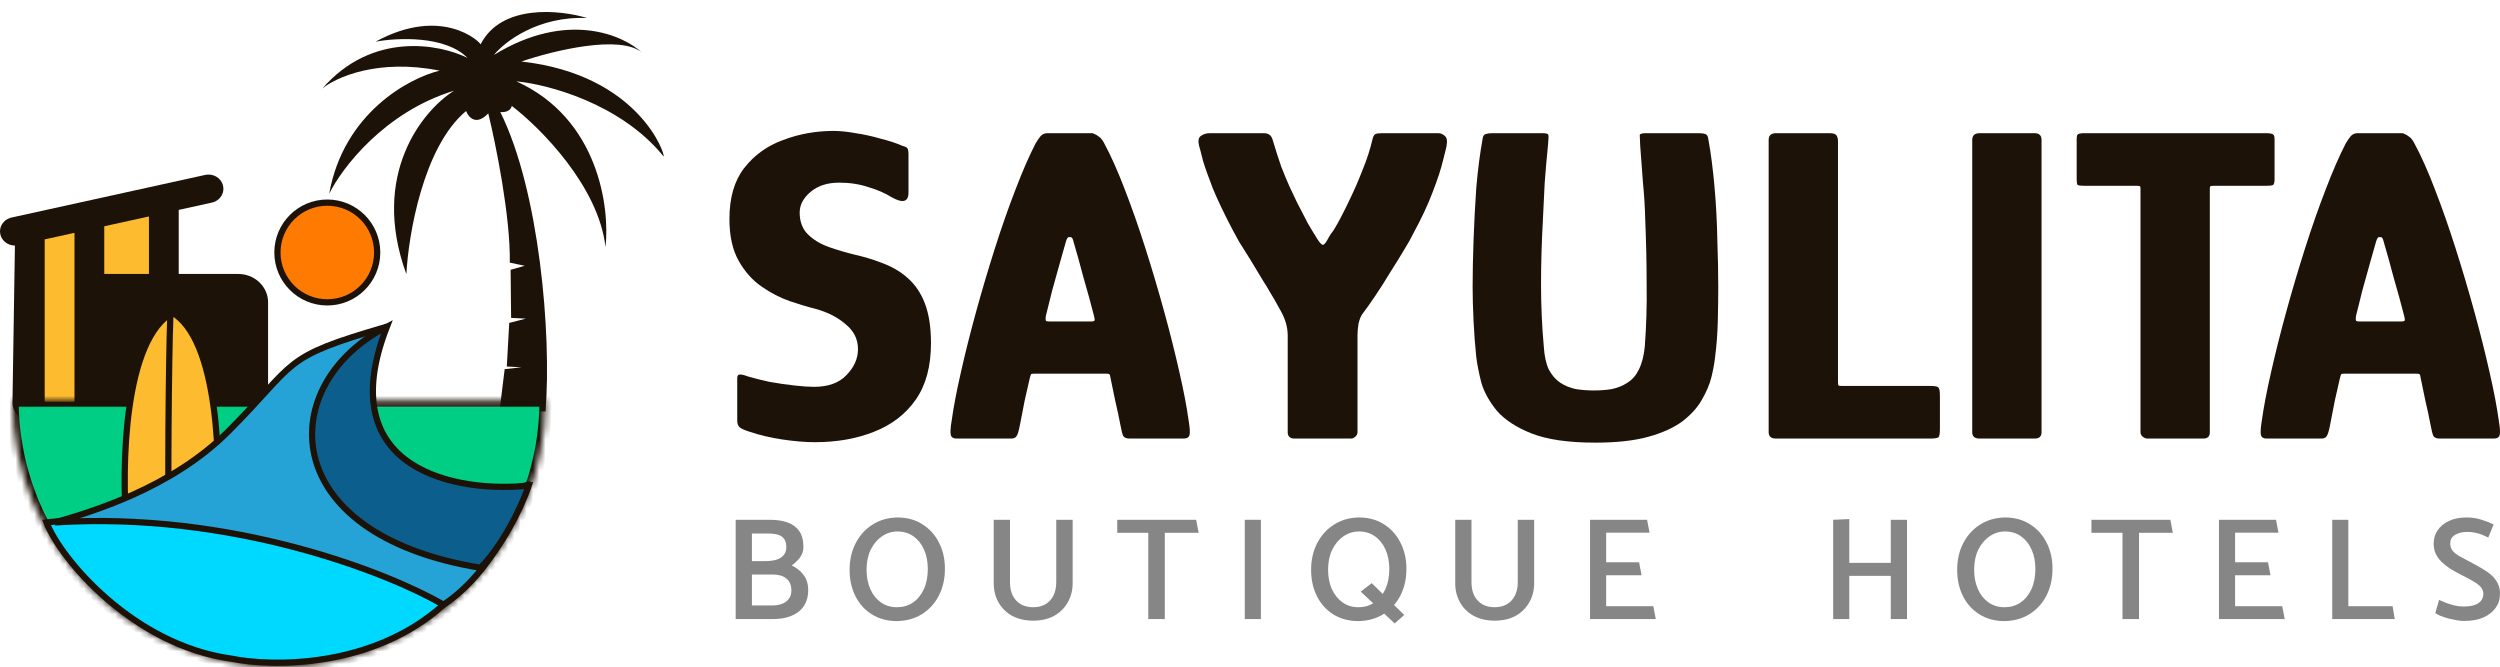
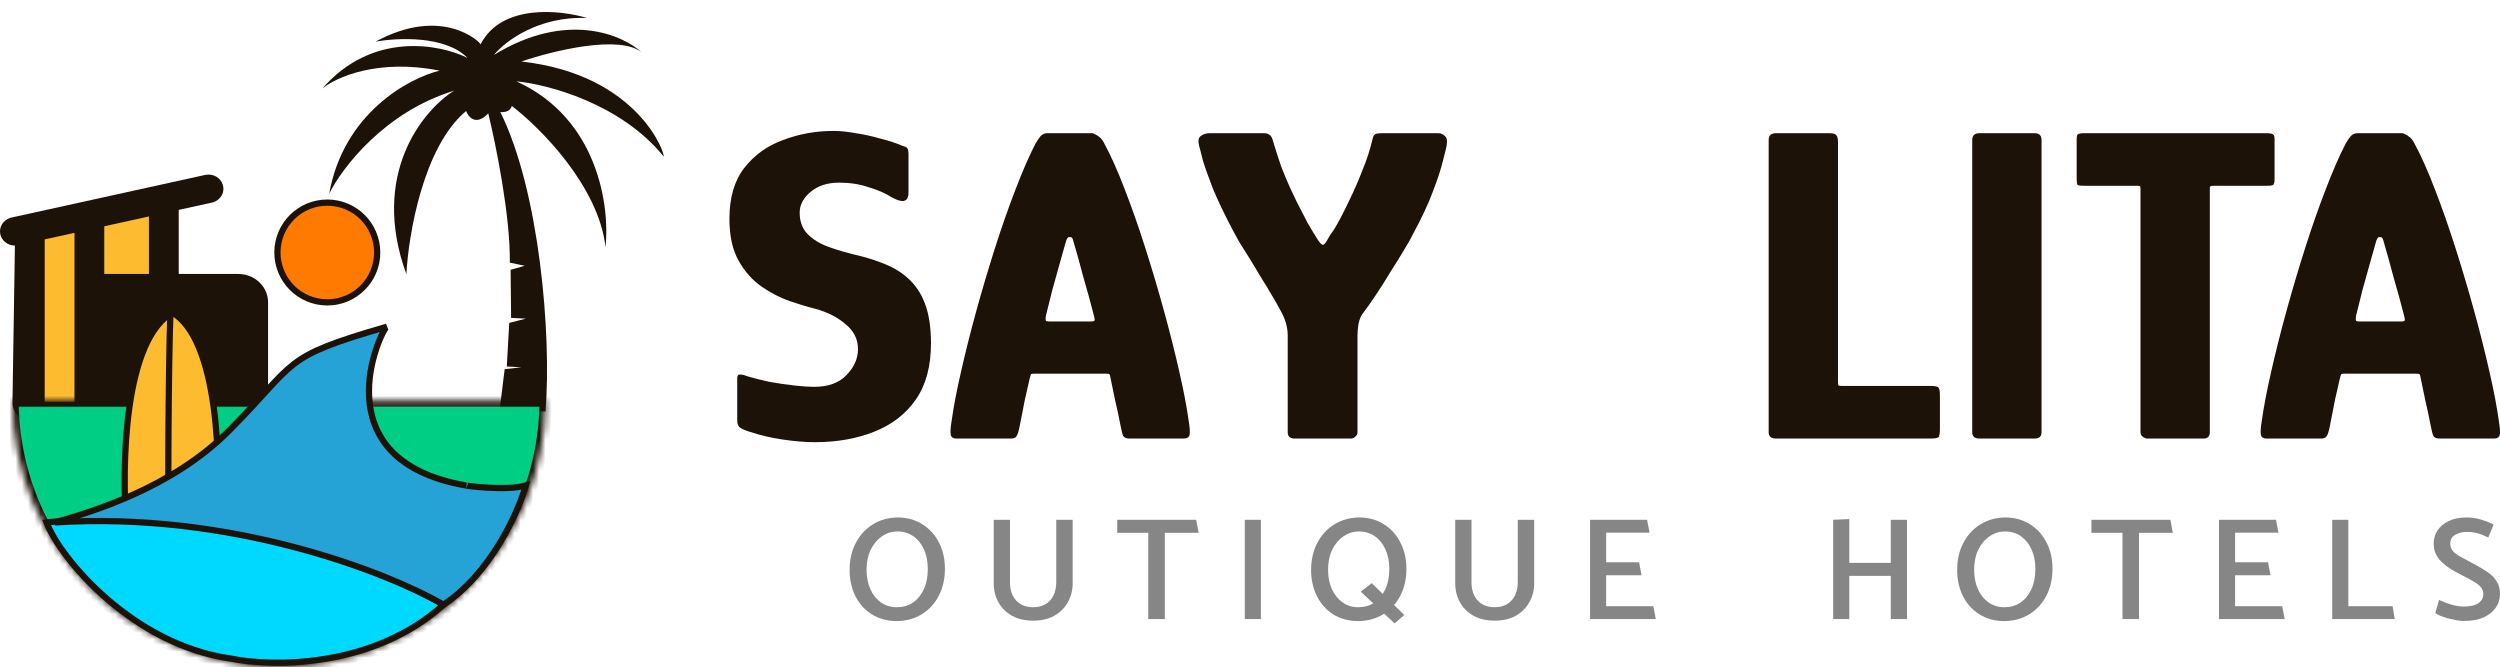
<svg xmlns="http://www.w3.org/2000/svg" width="401" height="107" viewBox="0 0 401 107" fill="none">
  <path d="M74.98 9.289C71.45 5.667 63.679 6.046 60.234 6.688C70.913 0.861 77.039 6.741 77.082 7.123C80.412 0.571 89.874 1.574 94.189 2.894C86.336 2.536 80.94 6.692 79.224 8.814C90.923 1.637 99.96 5.597 103.016 8.473C99.554 5.462 88.655 8.147 83.639 9.866C102.628 11.992 106.82 25.041 106.435 25.084C99.547 16.585 87.823 13.518 82.822 13.047C95.987 18.991 97.841 33.253 97.123 39.641C96.031 29.876 86.647 20.472 82.091 16.99C81.884 17.94 80.775 18.038 80.247 17.969C86.5 30.5 88.5 53.63 87.5 66L80.129 65.87L80.948 59.213L83.649 58.911L81.291 58.788L81.682 51.793L84.34 51.11L81.982 50.987L81.902 43.272L84.174 42.632L81.774 42.128C81.882 34.701 79.514 23.071 78.317 18.184C76.361 20.256 75.13 18.798 74.76 17.809C67.897 23.519 65.515 37.637 65.183 43.982C59.329 27.952 67.844 17.681 72.833 14.549C61.65 17.961 54.82 26.989 52.802 31.076C55.108 18.151 65.575 12.528 70.52 11.332C60.61 9.349 53.843 12.422 51.699 14.207C59.73 4.968 70.566 7.078 74.98 9.289Z" fill="#1D1208" />
  <path d="M14.5 35L5 37.5V66H14.5V35Z" fill="#FDBB30" />
  <path d="M25.5 33L16 35.5V45H25.5V33Z" fill="#FDBB30" />
  <path fill-rule="evenodd" clip-rule="evenodd" d="M32.908 28.059C33.502 27.927 34.126 28.018 34.653 28.311C35.179 28.604 35.568 29.079 35.74 29.637C35.912 30.195 35.853 30.794 35.576 31.312C35.299 31.83 34.825 32.228 34.25 32.423L33.983 32.496L28.668 33.667V43.944H38.223C39.428 43.944 40.589 44.378 41.472 45.16C42.356 45.941 42.898 47.012 42.988 48.158L43 48.5V64.444C43 65.594 42.545 66.701 41.726 67.543C40.906 68.386 39.783 68.902 38.581 68.989L38.223 69H7.169C5.964 69 4.803 68.566 3.919 67.785C3.036 67.003 2.102 65.988 2.012 64.842L2 64.5L2.392 39.389C1.829 39.389 1.283 39.2 0.852 38.855C0.421 38.509 0.131 38.03 0.035 37.5C-0.061 36.971 0.042 36.426 0.326 35.963C0.61 35.499 1.056 35.145 1.587 34.965L1.855 34.892L32.908 28.059ZM28.668 53.056H26.279C25.694 53.056 25.129 53.26 24.692 53.631C24.255 54.002 23.976 54.513 23.907 55.067L23.89 55.333V64.444H31.056V55.333C31.056 54.775 30.842 54.237 30.453 53.82C30.064 53.403 29.528 53.137 28.947 53.071L28.668 53.056ZM11.947 37.346L7.169 38.398V64.444H11.947V37.346ZM23.89 34.717L16.724 36.295V43.944H23.89V34.717Z" fill="#1D1208" />
  <mask id="path-5-inside-1_2111_9888" fill="white">
    <path d="M87.531 64.234C87.531 75.576 83.026 86.454 75.006 94.474C66.986 102.494 56.108 107 44.766 107C33.424 107 22.546 102.494 14.526 94.474C6.506 86.454 2 75.576 2 64.234L44.766 64.234H87.531Z" />
  </mask>
  <path d="M87.531 64.234C87.531 75.576 83.026 86.454 75.006 94.474C66.986 102.494 56.108 107 44.766 107C33.424 107 22.546 102.494 14.526 94.474C6.506 86.454 2 75.576 2 64.234L44.766 64.234H87.531Z" fill="#00CE84" stroke="#1D1208" stroke-width="2" mask="url(#path-5-inside-1_2111_9888)" />
  <path d="M27.922 50C19.809 54.092 19.471 75.038 20.316 85L27.641 84.731C27.829 73.154 28.148 50 27.922 50Z" fill="#FDBB30" stroke="#1D1208" />
  <path d="M27.398 50C35.184 54.092 35.508 75.038 34.697 85L27.054 84.731C26.874 73.154 27.182 50 27.398 50Z" fill="#FDBB30" stroke="#1D1208" />
  <circle cx="52.5" cy="40.5" r="8" fill="#FF7A00" stroke="#1D1208" />
  <path d="M37.031 105.635C21.381 103.451 9.734 89.712 7.459 83.797C36.212 80.522 61.902 91.531 71.153 96.991C59.87 107.182 43.704 107 37.031 105.635Z" fill="#00D9FF" stroke="#1D1208" />
  <path d="M36.577 69.238C27.477 78.338 14.587 82.129 8.824 83.797C37.213 81.977 62.206 91.834 71.153 96.991C78.796 91.895 83.133 82.129 84.347 77.882C81.162 78.793 74.429 77.882 74.793 77.882C51.135 73.788 61.144 52.86 62.054 52.405C44.766 57.41 47.95 57.864 36.577 69.238Z" fill="#25A3D6" stroke="#1D1208" />
-   <path d="M77.068 91.076C43.856 85.617 44.311 61.504 62.054 52.405C52.955 75.699 73.732 79.096 84.802 77.883C83.437 81.977 80.252 87.892 77.068 91.076Z" fill="#0C5E8D" stroke="#1D1208" />
  <path d="M118.252 67.434V60.665C118.252 60.277 118.375 60.083 118.62 60.083C118.866 60.035 119.308 60.132 119.946 60.374C120.928 60.665 122.082 60.956 123.407 61.248C124.782 61.49 126.108 61.684 127.384 61.83C128.71 61.975 129.765 62.048 130.551 62.048C132.858 62.048 134.601 61.417 135.78 60.156C137.007 58.894 137.621 57.511 137.621 56.007C137.621 54.406 136.958 53.072 135.632 52.004C134.356 50.888 132.736 50.064 130.772 49.53C129.593 49.239 128.219 48.826 126.648 48.293C125.126 47.759 123.628 46.983 122.155 45.964C120.682 44.945 119.455 43.562 118.473 41.815C117.491 40.068 117 37.837 117 35.119C117 31.723 117.786 29.006 119.357 26.968C120.977 24.882 123.063 23.378 125.617 22.456C128.17 21.485 130.87 21 133.718 21C134.749 21 135.927 21.121 137.253 21.364C138.578 21.558 139.904 21.849 141.229 22.237C142.604 22.577 143.782 22.965 144.764 23.402C145.206 23.499 145.476 23.644 145.575 23.838C145.673 24.032 145.722 24.299 145.722 24.639V30.898C145.722 32.402 144.814 32.645 142.997 31.626C142.015 30.995 140.788 30.461 139.315 30.025C137.891 29.54 136.32 29.297 134.601 29.297C132.687 29.297 131.14 29.806 129.962 30.825C128.832 31.796 128.268 32.887 128.268 34.1C128.268 35.556 128.71 36.721 129.593 37.594C130.477 38.467 131.606 39.147 132.981 39.632C134.356 40.117 135.755 40.529 137.179 40.869C138.652 41.209 139.953 41.597 141.082 42.033C142.899 42.664 144.396 43.513 145.575 44.581C146.802 45.648 147.735 47.031 148.373 48.729C149.011 50.428 149.33 52.538 149.33 55.061C149.33 58.749 148.52 61.757 146.9 64.086C145.28 66.415 143.046 68.137 140.198 69.253C137.4 70.369 134.233 70.927 130.698 70.927C129.176 70.927 127.433 70.782 125.469 70.49C123.554 70.199 121.812 69.787 120.24 69.253C119.455 69.011 118.915 68.768 118.62 68.525C118.375 68.283 118.252 67.919 118.252 67.434Z" fill="#1D1208" />
  <path d="M153.39 70.345C152.899 70.345 152.604 70.151 152.506 69.763C152.408 69.375 152.457 68.598 152.653 67.434C152.948 65.299 153.439 62.727 154.126 59.719C154.813 56.662 155.624 53.436 156.556 50.039C157.489 46.643 158.496 43.246 159.576 39.85C160.656 36.454 161.761 33.3 162.89 30.389C164.019 27.429 165.099 24.954 166.13 22.965C166.425 22.48 166.695 22.092 166.94 21.801C167.235 21.509 167.579 21.364 167.971 21.364H175.262C175.655 21.509 175.999 21.703 176.293 21.946C176.588 22.14 176.858 22.48 177.104 22.965C178.184 24.954 179.288 27.429 180.418 30.389C181.547 33.3 182.652 36.454 183.732 39.85C184.812 43.246 185.818 46.643 186.751 50.039C187.684 53.436 188.494 56.662 189.181 59.719C189.869 62.727 190.36 65.299 190.654 67.434C190.851 68.598 190.9 69.375 190.802 69.763C190.703 70.151 190.384 70.345 189.844 70.345H181.154C180.712 70.345 180.393 70.224 180.197 69.981C180.049 69.739 179.878 69.084 179.681 68.016C179.485 66.949 179.215 65.687 178.871 64.231C178.576 62.776 178.331 61.587 178.135 60.665C178.085 60.277 178.012 60.059 177.914 60.01C177.865 59.962 177.668 59.937 177.324 59.937H165.983C165.639 59.937 165.443 59.962 165.394 60.01C165.345 60.059 165.271 60.277 165.173 60.665C164.977 61.587 164.707 62.776 164.363 64.231C164.068 65.687 163.823 66.949 163.626 68.016C163.43 69.084 163.234 69.739 163.037 69.981C162.89 70.224 162.595 70.345 162.153 70.345H153.39ZM168.34 51.568H174.968C175.311 51.568 175.508 51.519 175.557 51.422C175.606 51.277 175.582 51.034 175.483 50.694C174.992 48.754 174.428 46.691 173.789 44.508C173.2 42.276 172.66 40.335 172.169 38.686C172.071 38.249 171.924 38.031 171.727 38.031H171.433C171.286 38.031 171.138 38.249 170.991 38.686C170.696 39.753 170.353 40.966 169.96 42.325C169.567 43.683 169.174 45.09 168.782 46.546C168.438 47.953 168.094 49.336 167.751 50.694C167.701 51.034 167.701 51.277 167.751 51.422C167.8 51.519 167.996 51.568 168.34 51.568Z" fill="#1D1208" />
  <path d="M218.553 50.33C218.259 50.719 218.038 51.277 217.891 52.004C217.792 52.684 217.743 53.29 217.743 53.824V69.326C217.743 69.617 217.621 69.86 217.375 70.054C217.179 70.248 216.958 70.345 216.712 70.345H207.654C206.917 70.345 206.549 70.005 206.549 69.326V53.824C206.549 52.514 206.181 51.204 205.444 49.894C204.708 48.535 204.094 47.468 203.603 46.691C203.456 46.4 203.088 45.794 202.499 44.872C201.959 43.95 201.345 42.931 200.658 41.815C199.97 40.699 199.332 39.68 198.743 38.758C198.203 37.788 197.859 37.157 197.712 36.866C196.386 34.343 195.33 32.135 194.545 30.243C193.808 28.351 193.268 26.822 192.925 25.658C192.63 24.445 192.434 23.693 192.336 23.402C192.139 22.577 192.237 22.043 192.63 21.801C193.023 21.509 193.489 21.364 194.029 21.364H202.72C203.456 21.364 203.922 21.703 204.119 22.383C204.61 24.032 205.076 25.488 205.518 26.75C206.009 28.011 206.476 29.127 206.917 30.098C207.359 31.019 207.728 31.796 208.022 32.426C208.709 33.736 209.299 34.877 209.79 35.847C210.33 36.769 210.845 37.618 211.336 38.395C211.68 38.928 211.95 39.219 212.146 39.268C212.343 39.316 212.613 39.025 212.956 38.395C213.104 38.103 213.275 37.812 213.472 37.521C213.717 37.23 213.963 36.866 214.208 36.429C214.503 35.944 214.822 35.362 215.166 34.683C215.559 33.955 216.049 32.96 216.639 31.699C217.277 30.389 217.915 28.909 218.553 27.259C219.241 25.609 219.781 23.936 220.174 22.237C220.272 21.849 220.419 21.607 220.616 21.509C220.812 21.412 221.156 21.364 221.647 21.364H230.705C231.098 21.364 231.441 21.509 231.736 21.801C232.08 22.043 232.178 22.577 232.031 23.402C231.982 23.693 231.785 24.493 231.441 25.803C231.147 27.065 230.607 28.715 229.821 30.753C229.085 32.742 228.029 34.998 226.654 37.521C226.36 38.152 225.869 39.025 225.182 40.141C224.543 41.209 223.807 42.397 222.972 43.707C222.187 45.017 221.401 46.255 220.616 47.419C219.83 48.584 219.143 49.554 218.553 50.33Z" fill="#1D1208" />
-   <path d="M255.872 71C251.601 71 248.213 70.515 245.709 69.544C243.254 68.574 241.389 67.361 240.112 65.905C238.885 64.401 238.05 62.897 237.608 61.393C237.215 59.84 236.945 58.482 236.798 57.317C236.602 55.474 236.454 53.533 236.356 51.495C236.258 49.408 236.209 47.589 236.209 46.036C236.209 43.804 236.258 41.306 236.356 38.54C236.454 35.726 236.602 32.912 236.798 30.098C237.043 27.235 237.387 24.59 237.829 22.165C237.878 21.825 238.025 21.607 238.271 21.509C238.566 21.412 238.909 21.364 239.302 21.364C240.677 21.364 242.027 21.364 243.352 21.364C244.727 21.364 246.102 21.364 247.477 21.364C248.017 21.364 248.311 21.461 248.36 21.655C248.409 21.801 248.385 22.383 248.287 23.402C248.09 25.343 247.919 27.308 247.771 29.297C247.673 31.286 247.575 33.3 247.477 35.338C247.28 38.928 247.182 42.373 247.182 45.672C247.182 48.972 247.329 52.271 247.624 55.571C247.722 57.123 247.992 58.361 248.434 59.282C248.925 60.204 249.539 60.908 250.275 61.393C251.012 61.878 251.846 62.218 252.779 62.412C253.712 62.557 254.669 62.63 255.651 62.63C256.682 62.63 257.64 62.557 258.523 62.412C259.456 62.218 260.291 61.878 261.027 61.393C261.813 60.908 262.427 60.204 262.869 59.282C263.36 58.312 263.679 57.075 263.826 55.571C264.071 52.271 264.17 48.972 264.121 45.672C264.121 42.373 264.047 38.928 263.9 35.338C263.851 33.3 263.728 31.286 263.531 29.297C263.384 27.308 263.237 25.343 263.09 23.402C263.04 22.383 263.016 21.801 263.016 21.655C263.065 21.461 263.384 21.364 263.973 21.364C265.397 21.364 266.821 21.364 268.245 21.364C269.669 21.364 271.092 21.364 272.516 21.364C272.958 21.364 273.302 21.412 273.547 21.509C273.793 21.607 273.94 21.825 273.989 22.165C274.431 24.59 274.775 27.235 275.02 30.098C275.266 32.912 275.413 35.726 275.462 38.54C275.56 41.306 275.609 43.804 275.609 46.036C275.609 47.589 275.585 49.408 275.536 51.495C275.487 53.533 275.339 55.474 275.094 57.317C274.996 58.239 274.799 59.307 274.505 60.52C274.21 61.684 273.695 62.897 272.958 64.159C272.271 65.372 271.24 66.512 269.865 67.579C268.49 68.598 266.674 69.423 264.415 70.054C262.157 70.685 259.309 71 255.872 71Z" fill="#1D1208" />
  <path d="M284.871 70.345C284.086 70.345 283.693 70.005 283.693 69.326V22.456C283.693 21.728 284.086 21.364 284.871 21.364H293.414C294.003 21.364 294.372 21.461 294.519 21.655C294.715 21.849 294.814 22.213 294.814 22.747V61.248C294.814 61.539 294.838 61.733 294.887 61.83C294.936 61.878 295.133 61.903 295.476 61.903H309.616C310.402 61.903 310.844 61.999 310.942 62.194C311.089 62.339 311.163 62.776 311.163 63.504V68.744C311.163 69.52 311.089 69.981 310.942 70.127C310.795 70.272 310.328 70.345 309.543 70.345H284.871Z" fill="#1D1208" />
  <path d="M327.465 69.326C327.465 70.005 327.097 70.345 326.36 70.345H317.523C316.737 70.345 316.345 70.005 316.345 69.326V22.456C316.345 21.728 316.737 21.364 317.523 21.364H326.36C327.097 21.364 327.465 21.728 327.465 22.456V69.326Z" fill="#1D1208" />
  <path d="M344.439 70.345C344.194 70.345 343.948 70.248 343.703 70.054C343.457 69.86 343.335 69.617 343.335 69.326V30.316C343.335 30.073 343.31 29.928 343.261 29.879C343.212 29.831 343.065 29.806 342.819 29.806H334.423C333.785 29.806 333.392 29.758 333.245 29.661C333.147 29.515 333.098 29.224 333.098 28.788V22.31C333.098 21.922 333.147 21.679 333.245 21.582C333.392 21.437 333.736 21.364 334.276 21.364H363.514C364.103 21.364 364.471 21.437 364.618 21.582C364.766 21.679 364.839 21.922 364.839 22.31V28.788C364.839 29.224 364.766 29.515 364.618 29.661C364.471 29.758 364.078 29.806 363.44 29.806H355.044C354.75 29.806 354.578 29.831 354.529 29.879C354.48 29.928 354.455 30.073 354.455 30.316V69.326C354.455 70.005 354.111 70.345 353.424 70.345H344.439Z" fill="#1D1208" />
  <path d="M363.539 70.345C363.048 70.345 362.753 70.151 362.655 69.763C362.557 69.375 362.606 68.598 362.802 67.434C363.097 65.299 363.588 62.727 364.275 59.719C364.963 56.662 365.773 53.436 366.706 50.039C367.638 46.643 368.645 43.246 369.725 39.85C370.805 36.454 371.91 33.3 373.039 30.389C374.168 27.429 375.249 24.954 376.28 22.965C376.574 22.48 376.844 22.092 377.09 21.801C377.384 21.509 377.728 21.364 378.121 21.364H385.412C385.804 21.509 386.148 21.703 386.443 21.946C386.737 22.14 387.007 22.48 387.253 22.965C388.333 24.954 389.438 27.429 390.567 30.389C391.696 33.3 392.801 36.454 393.881 39.85C394.961 43.246 395.968 46.643 396.9 50.039C397.833 53.436 398.643 56.662 399.331 59.719C400.018 62.727 400.509 65.299 400.804 67.434C401 68.598 401.049 69.375 400.951 69.763C400.853 70.151 400.534 70.345 399.993 70.345H391.303C390.861 70.345 390.542 70.224 390.346 69.981C390.199 69.739 390.027 69.084 389.83 68.016C389.634 66.949 389.364 65.687 389.02 64.231C388.726 62.776 388.48 61.587 388.284 60.665C388.235 60.277 388.161 60.059 388.063 60.01C388.014 59.962 387.817 59.937 387.474 59.937H376.132C375.789 59.937 375.592 59.962 375.543 60.01C375.494 60.059 375.42 60.277 375.322 60.665C375.126 61.587 374.856 62.776 374.512 64.231C374.217 65.687 373.972 66.949 373.776 68.016C373.579 69.084 373.383 69.739 373.186 69.981C373.039 70.224 372.745 70.345 372.303 70.345H363.539ZM378.489 51.568H385.117C385.461 51.568 385.657 51.519 385.706 51.422C385.755 51.277 385.731 51.034 385.633 50.694C385.142 48.754 384.577 46.691 383.939 44.508C383.35 42.276 382.809 40.335 382.319 38.686C382.22 38.249 382.073 38.031 381.877 38.031H381.582C381.435 38.031 381.287 38.249 381.14 38.686C380.846 39.753 380.502 40.966 380.109 42.325C379.716 43.683 379.324 45.09 378.931 46.546C378.587 47.953 378.243 49.336 377.9 50.694C377.851 51.034 377.851 51.277 377.9 51.422C377.949 51.519 378.145 51.568 378.489 51.568Z" fill="#1D1208" />
-   <path d="M123.958 99.297H118V83.375H123.539C124.594 83.375 125.517 83.515 126.308 83.796C127.115 84.077 127.744 84.538 128.193 85.178C128.643 85.818 128.868 86.676 128.868 87.753C128.868 88.394 128.674 88.963 128.287 89.463C127.899 89.947 127.464 90.36 126.983 90.704C127.775 91.063 128.411 91.57 128.892 92.226C129.388 92.866 129.636 93.686 129.636 94.685C129.636 95.45 129.497 96.121 129.217 96.698C128.954 97.276 128.566 97.76 128.054 98.15C127.557 98.525 126.96 98.814 126.262 99.016C125.564 99.204 124.796 99.297 123.958 99.297ZM123.213 85.576H120.607V90.001H122.794C123.415 90.001 123.981 89.931 124.493 89.791C125.005 89.635 125.401 89.393 125.68 89.065C125.975 88.737 126.122 88.315 126.122 87.8C126.122 87.207 126.006 86.754 125.773 86.442C125.54 86.114 125.207 85.888 124.772 85.763C124.338 85.638 123.818 85.576 123.213 85.576ZM124.028 92.156H120.607V97.12H123.795C124.416 97.12 124.959 97.034 125.424 96.862C125.889 96.691 126.254 96.425 126.518 96.066C126.797 95.707 126.937 95.262 126.937 94.731C126.937 93.857 126.665 93.209 126.122 92.788C125.595 92.366 124.897 92.156 124.028 92.156Z" fill="#868686" />
  <path d="M143.885 99.625C142.349 99.625 141.007 99.266 139.859 98.548C138.71 97.83 137.826 96.855 137.206 95.621C136.585 94.372 136.275 92.975 136.275 91.43C136.275 89.806 136.6 88.37 137.252 87.121C137.904 85.857 138.804 84.865 139.952 84.147C141.1 83.414 142.426 83.031 143.931 83C145.483 83 146.825 83.367 147.958 84.101C149.106 84.819 149.99 85.794 150.611 87.028C151.247 88.261 151.565 89.658 151.565 91.219C151.565 92.843 151.239 94.287 150.587 95.551C149.936 96.8 149.036 97.783 147.888 98.501C146.74 99.219 145.405 99.594 143.885 99.625ZM143.862 97.401C144.808 97.401 145.654 97.159 146.398 96.675C147.143 96.175 147.733 95.465 148.167 94.544C148.601 93.623 148.819 92.522 148.819 91.242C148.819 90.087 148.617 89.057 148.214 88.151C147.81 87.246 147.244 86.536 146.515 86.021C145.785 85.505 144.932 85.248 143.955 85.248C143.039 85.248 142.201 85.513 141.441 86.044C140.696 86.559 140.099 87.277 139.649 88.198C139.215 89.104 138.998 90.165 138.998 91.383C138.998 92.554 139.199 93.592 139.603 94.497C140.006 95.403 140.572 96.113 141.302 96.628C142.046 97.143 142.9 97.401 143.862 97.401Z" fill="#868686" />
  <path d="M162 83.375V93.35C162 94.224 162.155 94.966 162.466 95.574C162.792 96.183 163.234 96.644 163.792 96.956C164.366 97.252 165.01 97.401 165.724 97.401C166.469 97.401 167.113 97.245 167.656 96.933C168.214 96.62 168.649 96.16 168.959 95.551C169.269 94.942 169.424 94.208 169.424 93.35V83.375H172.054V93.561C172.054 94.685 171.79 95.707 171.263 96.628C170.751 97.534 170.022 98.252 169.075 98.782C168.144 99.297 167.027 99.555 165.724 99.555C164.436 99.555 163.311 99.297 162.349 98.782C161.403 98.252 160.674 97.534 160.162 96.628C159.65 95.723 159.394 94.7 159.394 93.561V83.375H162Z" fill="#868686" />
  <path d="M191.864 83.375L192.26 85.459H186.837V99.297H184.184V85.459H179.204V83.375H191.864Z" fill="#868686" />
  <path d="M202.245 99.297H199.662V83.375H202.245V99.297Z" fill="#868686" />
  <path d="M220.028 93.537L225.241 98.642L223.705 100L218.26 94.895L220.028 93.537ZM217.957 83C219.509 83 220.851 83.367 221.983 84.101C223.131 84.819 224.016 85.802 224.636 87.051C225.272 88.284 225.59 89.674 225.59 91.219C225.59 92.843 225.265 94.287 224.613 95.551C223.961 96.8 223.061 97.783 221.913 98.501C220.765 99.219 219.431 99.594 217.91 99.625C216.359 99.625 215.009 99.266 213.861 98.548C212.728 97.83 211.852 96.855 211.231 95.621C210.611 94.372 210.3 92.967 210.3 91.406C210.3 89.798 210.626 88.37 211.278 87.121C211.929 85.857 212.829 84.865 213.977 84.147C215.125 83.414 216.452 83.031 217.957 83ZM213.023 91.383C213.023 92.538 213.225 93.576 213.628 94.497C214.047 95.403 214.621 96.113 215.35 96.628C216.08 97.143 216.925 97.401 217.887 97.401C218.834 97.401 219.679 97.159 220.424 96.675C221.169 96.175 221.758 95.465 222.193 94.544C222.627 93.623 222.844 92.522 222.844 91.242C222.844 90.087 222.643 89.057 222.239 88.151C221.836 87.246 221.269 86.536 220.54 86.021C219.811 85.505 218.958 85.248 217.98 85.248C217.065 85.248 216.227 85.513 215.467 86.044C214.722 86.559 214.125 87.277 213.675 88.198C213.24 89.104 213.023 90.165 213.023 91.383Z" fill="#868686" />
  <path d="M236.026 83.375V93.35C236.026 94.224 236.181 94.966 236.491 95.574C236.817 96.183 237.259 96.644 237.818 96.956C238.392 97.252 239.036 97.401 239.75 97.401C240.494 97.401 241.138 97.245 241.681 96.933C242.24 96.62 242.674 96.16 242.985 95.551C243.295 94.942 243.45 94.208 243.45 93.35V83.375H246.08V93.561C246.08 94.685 245.816 95.707 245.289 96.628C244.777 97.534 244.047 98.252 243.101 98.782C242.17 99.297 241.053 99.555 239.75 99.555C238.462 99.555 237.337 99.297 236.375 98.782C235.429 98.252 234.699 97.534 234.187 96.628C233.675 95.723 233.419 94.7 233.419 93.561V83.375H236.026Z" fill="#868686" />
  <path d="M265.587 99.297H255.045V83.375H264.191L264.587 85.435H257.628V90.189H262.911L263.307 92.273H257.628V97.237H265.192L265.587 99.297Z" fill="#868686" />
  <path d="M305.887 99.297H303.281V92.366H296.625V99.297H294.041V83.375L296.625 83.258V90.282H303.281V83.375H305.887V99.297Z" fill="#868686" />
  <path d="M321.54 99.625C320.004 99.625 318.662 99.266 317.514 98.548C316.365 97.83 315.481 96.855 314.861 95.621C314.24 94.372 313.93 92.975 313.93 91.43C313.93 89.806 314.255 88.37 314.907 87.121C315.559 85.857 316.459 84.865 317.607 84.147C318.755 83.414 320.081 83.031 321.586 83C323.138 83 324.48 83.367 325.613 84.101C326.761 84.819 327.645 85.794 328.266 87.028C328.902 88.261 329.22 89.658 329.22 91.219C329.22 92.843 328.894 94.287 328.242 95.551C327.591 96.8 326.691 97.783 325.543 98.501C324.395 99.219 323.06 99.594 321.54 99.625ZM321.517 97.401C322.463 97.401 323.309 97.159 324.053 96.675C324.798 96.175 325.388 95.465 325.822 94.544C326.256 93.623 326.474 92.522 326.474 91.242C326.474 90.087 326.272 89.057 325.869 88.151C325.465 87.246 324.899 86.536 324.17 86.021C323.44 85.505 322.587 85.248 321.61 85.248C320.694 85.248 319.856 85.513 319.096 86.044C318.351 86.559 317.754 87.277 317.304 88.198C316.87 89.104 316.653 90.165 316.653 91.383C316.653 92.554 316.854 93.592 317.258 94.497C317.661 95.403 318.227 96.113 318.957 96.628C319.701 97.143 320.555 97.401 321.517 97.401Z" fill="#868686" />
  <path d="M348.127 83.375L348.522 85.459H343.1V99.297H340.447V85.459H335.466V83.375H348.127Z" fill="#868686" />
  <path d="M366.467 99.297H355.924V83.375H365.07L365.466 85.435H358.508V90.189H363.79L364.186 92.273H358.508V97.237H366.071L366.467 99.297Z" fill="#868686" />
  <path d="M383.771 97.237L384.12 99.297H374.09V83.375H376.673V97.237H383.771Z" fill="#868686" />
  <path d="M390.62 98.338L391.225 96.23C391.536 96.371 391.908 96.527 392.343 96.698C392.777 96.855 393.235 96.995 393.716 97.12C394.212 97.229 394.693 97.284 395.159 97.284C395.857 97.284 396.439 97.206 396.904 97.05C397.369 96.894 397.719 96.667 397.951 96.371C398.2 96.058 398.324 95.692 398.324 95.27C398.324 94.817 398.168 94.427 397.858 94.099C397.548 93.771 397.121 93.459 396.578 93.162C396.051 92.85 395.446 92.53 394.763 92.203C394.142 91.875 393.56 91.547 393.017 91.219C392.49 90.876 392.024 90.509 391.621 90.118C391.233 89.728 390.923 89.299 390.69 88.831C390.473 88.347 390.364 87.8 390.364 87.192C390.364 86.395 390.574 85.685 390.993 85.061C391.412 84.436 392.017 83.937 392.808 83.562C393.599 83.187 394.553 83 395.671 83C396.462 83 397.238 83.117 397.998 83.351C398.758 83.585 399.417 83.843 399.976 84.124L399.115 86.231C398.82 86.075 398.502 85.927 398.161 85.787C397.835 85.646 397.47 85.537 397.067 85.459C396.679 85.365 396.245 85.318 395.764 85.318C394.988 85.318 394.336 85.474 393.809 85.787C393.281 86.083 393.017 86.544 393.017 87.168C393.017 87.636 393.157 88.042 393.436 88.386C393.731 88.713 394.15 89.026 394.693 89.322C395.236 89.619 395.864 89.954 396.578 90.329C397.183 90.641 397.75 90.961 398.277 91.289C398.82 91.602 399.293 91.945 399.697 92.32C400.1 92.694 400.418 93.124 400.651 93.607C400.884 94.076 401 94.63 401 95.27C401 96.113 400.767 96.855 400.302 97.495C399.852 98.135 399.2 98.65 398.347 99.04C397.494 99.415 396.439 99.602 395.182 99.602C394.856 99.602 394.476 99.563 394.041 99.485C393.607 99.407 393.165 99.313 392.715 99.204C392.28 99.079 391.877 98.946 391.505 98.806C391.132 98.65 390.838 98.494 390.62 98.338Z" fill="#868686" />
</svg>